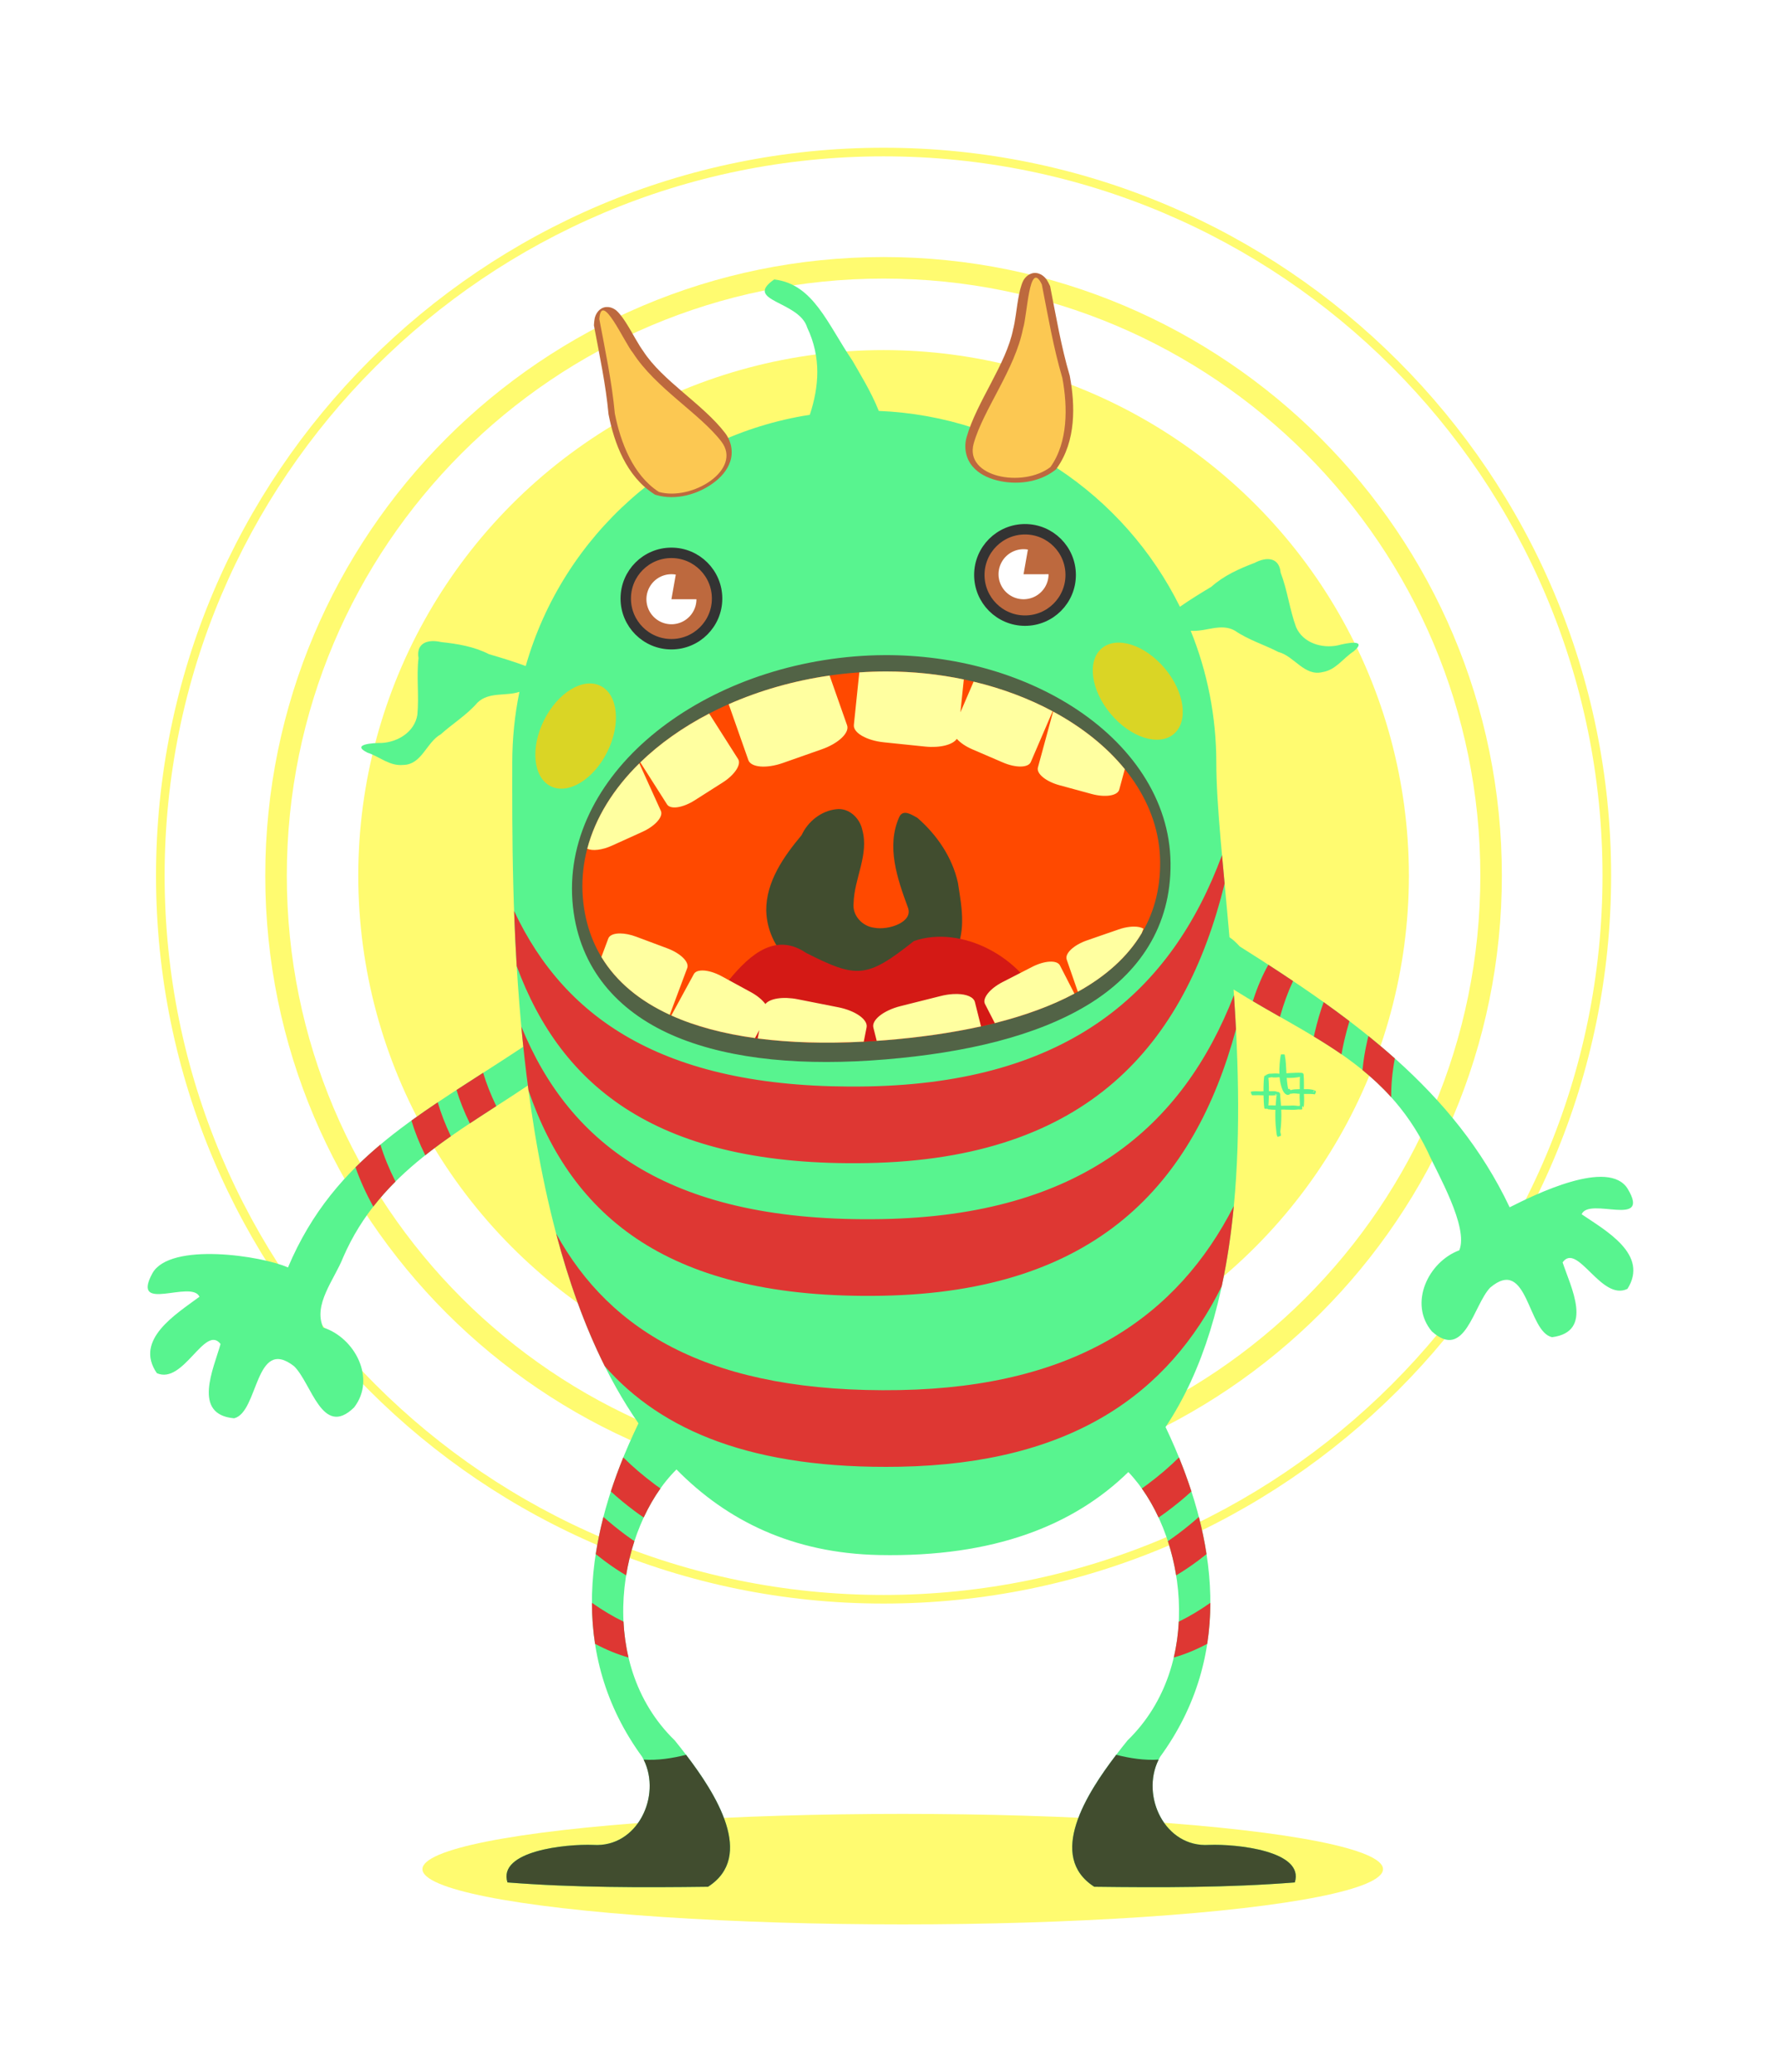
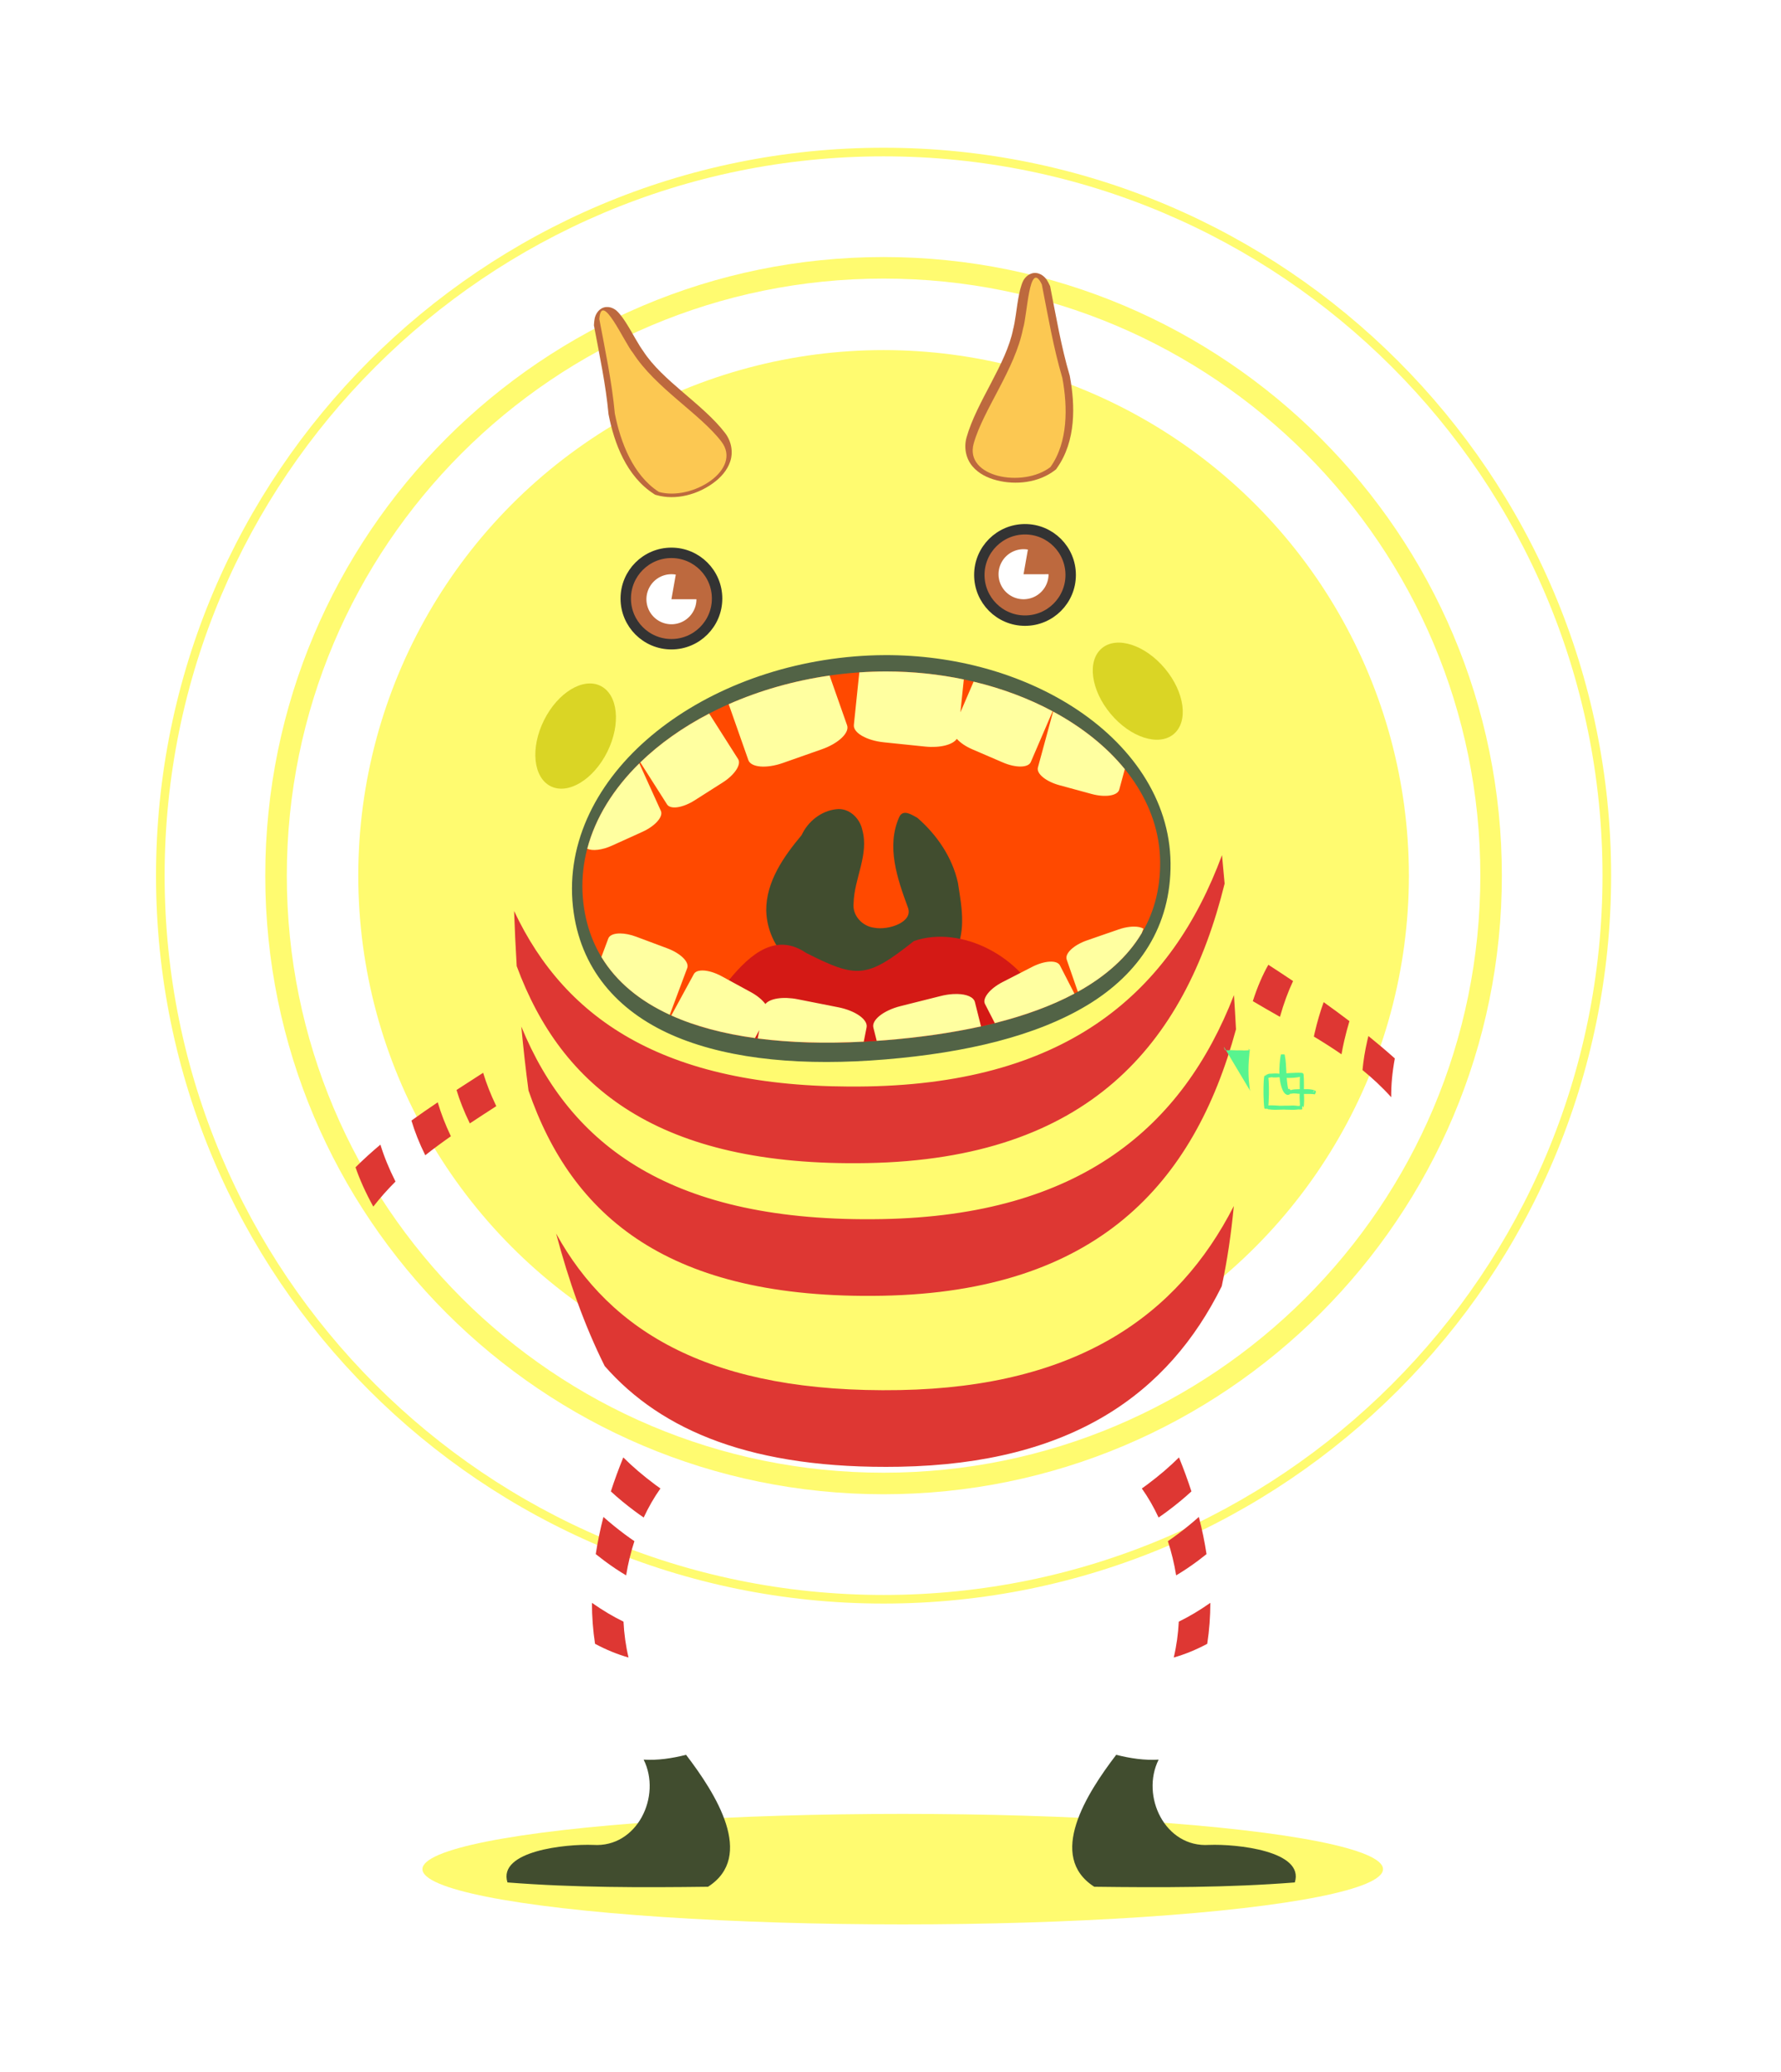
<svg xmlns="http://www.w3.org/2000/svg" xmlns:ns1="http://www.inkscape.org/namespaces/inkscape" xmlns:ns2="http://sodipodi.sourceforge.net/DTD/sodipodi-0.dtd" width="241.242mm" height="280.535mm" viewBox="0 0 854.795 994.022" id="svg2" version="1.1" ns1:version="0.91 r13725" ns2:docname="monster.svg">
  <defs id="defs4" />
  <ns2:namedview id="base" pagecolor="#ffffff" bordercolor="#666666" borderopacity="1.0" ns1:pageopacity="0.0" ns1:pageshadow="2" ns1:zoom="0.70710678" ns1:cx="576.28003" ns1:cy="515.38315" ns1:document-units="px" ns1:current-layer="layer1" showgrid="false" ns1:window-width="1375" ns1:window-height="876" ns1:window-x="65" ns1:window-y="24" ns1:window-maximized="1" showguides="true" fit-margin-left="20" fit-margin-top="20" fit-margin-right="20" fit-margin-bottom="20" />
  <g ns1:label="Layer 1" ns1:groupmode="layer" id="layer1" transform="translate(54.256,-24.901)">
    <g id="g18400">
      <g id="g18230">
        <g id="g18061">
          <g id="g17893">
            <g id="g17726">
              <g id="g17560">
                <g id="g17395">
                  <g id="g17231">
                    <g id="g17068">
                      <g id="g16906">
                        <g id="g16745">
                          <g id="g16585">
                            <g id="g16426">
                              <g id="g16268">
                                <g id="g16111">
                                  <g id="g15955">
                                    <g id="g15800">
                                      <g id="g15646">
                                        <g id="g15493">
                                          <g id="g15341">
                                            <g id="g15190">
                                              <g id="g15040">
                                                <g id="g14891">
                                                  <g id="g14743">
                                                    <g id="g14596">
                                                      <g id="g14450">
                                                        <g id="g14305">
                                                          <g id="g14161">
                                                            <g id="g14018">
                                                              <g id="g13876">
                                                                <g id="g13735">
                                                                  <g id="g13595">
                                                                    <g id="g13456">
                                                                      <g id="g13318">
                                                                        <g id="g13181">
                                                                          <g id="g13045">
                                                                            <g id="g12910">
                                                                              <g id="g12776">
                                                                                <g id="g12643">
                                                                                  <g id="g12511">
                                                                                    <g id="g12380">
                                                                                      <g id="g12250">
                                                                                        <g id="g12121">
                                                                                          <g id="g11993">
                                                                                            <g id="g11866">
                                                                                              <g id="g11740">
                                                                                                <g id="g11615">
                                                                                                  <g id="g11491">
                                                                                                    <g id="g11368">
                                                                                                      <g id="g11246">
                                                                                                        <g id="g11125">
                                                                                                          <g id="g11005">
                                                                                                            <g id="g10886">
                                                                                                              <g id="g10768">
                                                                                                                <g id="g10651">
                                                                                                                  <g id="g10535">
                                                                                                                    <g id="g10420">
                                                                                                                      <g id="g10306">
                                                                                                                        <g id="g10193">
                                                                                                                          <g id="g10081">
                                                                                                                            <g id="g9970">
                                                                                                                              <g id="g9860">
                                                                                                                                <g id="g9751">
                                                                                                                                  <g id="g9643">
                                                                                                                                    <g id="g9536">
                                                                                                                                      <g id="g9430">
                                                                                                                                        <g id="g9325">
                                                                                                                                          <g id="g9221">
                                                                                                                                            <g id="g9118">
                                                                                                                                              <g id="g9016">
                                                                                                                                                <g id="g8915">
                                                                                                                                                  <g id="g8815">
                                                                                                                                                    <g id="g8716">
                                                                                                                                                      <g id="g8618">
                                                                                                                                                        <g id="g8521">
                                                                                                                                                          <g id="g8425">
                                                                                                                                                            <g id="g8330">
                                                                                                                                                              <g id="g8236">
                                                                                                                                                                <g id="g8143">
                                                                                                                                                                  <g id="g8051">
                                                                                                                                                                    <g id="g7960">
                                                                                                                                                                      <g id="g7870">
                                                                                                                                                                        <g id="g7781">
                                                                                                                                                                          <g id="g7693">
                                                                                                                                                                            <g id="g7606">
                                                                                                                                                                              <g id="g7520">
                                                                                                                                                                                <g id="g7435">
                                                                                                                                                                                  <g id="g7351">
                                                                                                                                                                                    <g id="g7268">
                                                                                                                                                                                      <g id="g7186">
                                                                                                                                                                                        <g id="g7105">
                                                                                                                                                                                          <g id="g7025">
                                                                                                                                                                                            <g id="g6946">
                                                                                                                                                                                              <g id="g6868">
                                                                                                                                                                                                <g id="g6791">
                                                                                                                                                                                                  <g id="g6715">
                                                                                                                                                                                                    <g id="g6640">
                                                                                                                                                                                                      <g id="g6566">
                                                                                                                                                                                                        <g id="g6493">
                                                                                                                                                                                                          <g id="g6421">
                                                                                                                                                                                                            <g id="g6350">
                                                                                                                                                                                                              <g id="g6280">
                                                                                                                                                                                                                <g id="g6211">
                                                                                                                                                                                                                  <g id="g6143">
                                                                                                                                                                                                                    <g id="g6076">
                                                                                                                                                                                                                      <g id="g6010">
                                                                                                                                                                                                                        <g id="g5945">
                                                                                                                                                                                                                          <g id="g5881">
                                                                                                                                                                                                                            <g id="g5818">
                                                                                                                                                                                                                              <g id="g5756">
                                                                                                                                                                                                                                <g id="g5695">
                                                                                                                                                                                                                                  <g id="g5635">
                                                                                                                                                                                                                                    <g id="g5576">
                                                                                                                                                                                                                                      <g id="g5518">
                                                                                                                                                                                                                                        <g id="g5461">
                                                                                                                                                                                                                                          <g id="g5405">
                                                                                                                                                                                                                                            <g id="g5350">
                                                                                                                                                                                                                                              <g id="g5296">
                                                                                                                                                                                                                                                <g id="g5243">
                                                                                                                                                                                                                                                  <g id="g5191">
                                                                                                                                                                                                                                                    <g id="g5140">
                                                                                                                                                                                                                                                      <g id="g5090">
                                                                                                                                                                                                                                                        <g id="g5041">
                                                                                                                                                                                                                                                          <g id="g4993">
                                                                                                                                                                                                                                                            <g id="g4946">
                                                                                                                                                                                                                                                              <g id="g4900">
                                                                                                                                                                                                                                                                <g id="g4855">
                                                                                                                                                                                                                                                                  <g id="g4811">
                                                                                                                                                                                                                                                                    <g id="g4768">
                                                                                                                                                                                                                                                                      <g id="g4726">
                                                                                                                                                                                                                                                                        <g id="g4685">
                                                                                                                                                                                                                                                                          <g id="g4645">
                                                                                                                                                                                                                                                                            <g id="g4606">
                                                                                                                                                                                                                                                                              <g id="g4568">
                                                                                                                                                                                                                                                                                <g id="g4531">
                                                                                                                                                                                                                                                                                  <g id="g4495">
                                                                                                                                                                                                                                                                                    <g id="g4460">
                                                                                                                                                                                                                                                                                      <g id="g4426">
                                                                                                                                                                                                                                                                                        <g id="g4393">
                                                                                                                                                                                                                                                                                          <g id="g4361">
                                                                                                                                                                                                                                                                                            <g id="g4330">
                                                                                                                                                                                                                                                                                              <g id="g4300">
                                                                                                                                                                                                                                                                                                <g id="g4271">
                                                                                                                                                                                                                                                                                                  <ellipse ry="26.509" rx="230.517" cy="921.547" cx="379.009" id="path4235" style="opacity:1;fill:#fffb70;fill-opacity:1;stroke:none;stroke-width:4;stroke-linecap:round;stroke-linejoin:round;stroke-miterlimit:4;stroke-dasharray:none;stroke-dashoffset:0;stroke-opacity:1" />
                                                                                                                                                                                                                                                                                                  <path ns1:connector-curvature="0" id="circle4231" d="m 369.817,95.768 c -192.827,0 -349.189,156.363 -349.189,349.191 0,192.827 156.361,349.189 349.189,349.189 192.827,0 349.189,-156.361 349.189,-349.189 0,-192.827 -156.361,-349.191 -349.189,-349.191 z m 0,4.134 c 190.593,0 345.055,154.463 345.055,345.057 0,190.593 -154.461,345.055 -345.055,345.055 -190.593,0 -345.055,-154.461 -345.055,-345.055 0,-190.593 154.461,-345.057 345.055,-345.057 z" style="color:#000000;font-style:normal;font-variant:normal;font-weight:normal;font-stretch:normal;font-size:medium;line-height:normal;font-family:sans-serif;text-indent:0;text-align:start;text-decoration:none;text-decoration-line:none;text-decoration-style:solid;text-decoration-color:#000000;letter-spacing:normal;word-spacing:normal;text-transform:none;direction:ltr;block-progression:tb;writing-mode:lr-tb;baseline-shift:baseline;text-anchor:start;white-space:normal;clip-rule:nonzero;display:inline;overflow:visible;visibility:visible;opacity:1;isolation:auto;mix-blend-mode:normal;color-interpolation:sRGB;color-interpolation-filters:linearRGB;solid-color:#000000;solid-opacity:1;fill:#fffb70;fill-opacity:1;fill-rule:nonzero;stroke:none;stroke-width:4;stroke-linecap:round;stroke-linejoin:round;stroke-miterlimit:4;stroke-dasharray:none;stroke-dashoffset:0;stroke-opacity:1;color-rendering:auto;image-rendering:auto;shape-rendering:auto;text-rendering:auto;enable-background:accumulate" />
                                                                                                                                                                                                                                                                                                  <path ns1:connector-curvature="0" id="circle4225" d="m 369.817,148.207 c -163.829,0 -296.749,132.922 -296.749,296.751 0,163.829 132.92,296.749 296.749,296.749 163.829,0 296.751,-132.92 296.751,-296.749 0,-163.829 -132.922,-296.751 -296.751,-296.751 z m 0,10.335 c 158.244,0 286.417,128.173 286.417,286.417 0,158.244 -128.173,286.415 -286.417,286.415 -158.244,0 -286.415,-128.17 -286.415,-286.415 0,-158.244 128.17,-286.417 286.415,-286.417 z" style="color:#000000;font-style:normal;font-variant:normal;font-weight:normal;font-stretch:normal;font-size:medium;line-height:normal;font-family:sans-serif;text-indent:0;text-align:start;text-decoration:none;text-decoration-line:none;text-decoration-style:solid;text-decoration-color:#000000;letter-spacing:normal;word-spacing:normal;text-transform:none;direction:ltr;block-progression:tb;writing-mode:lr-tb;baseline-shift:baseline;text-anchor:start;white-space:normal;clip-rule:nonzero;display:inline;overflow:visible;visibility:visible;opacity:1;isolation:auto;mix-blend-mode:normal;color-interpolation:sRGB;color-interpolation-filters:linearRGB;solid-color:#000000;solid-opacity:1;fill:#fffb70;fill-opacity:1;fill-rule:nonzero;stroke:none;stroke-width:10;stroke-linecap:round;stroke-linejoin:round;stroke-miterlimit:4;stroke-dasharray:none;stroke-dashoffset:0;stroke-opacity:1;color-rendering:auto;image-rendering:auto;shape-rendering:auto;text-rendering:auto;enable-background:accumulate" />
                                                                                                                                                                                                                                                                                                  <circle r="252.12" cy="444.958" cx="369.817" id="path4223" style="opacity:1;fill:#fffb70;fill-opacity:1;stroke:none;stroke-width:5;stroke-linecap:round;stroke-linejoin:round;stroke-miterlimit:4;stroke-dasharray:none;stroke-dashoffset:0;stroke-opacity:1" />
-                                                                                                                                                                                                                                                                                                   <path id="path3336" transform="translate(-54.256,24.901)" d="M 371.6 134.049 C 356.444 144.502 383.595 144.298 387.42 157.139 C 394.292 171.616 393.047 185.606 388.678 198.986 C 323.208 209.155 270.171 256.908 252.322 319.5 C 246.544 317.338 240.631 315.554 234.717 313.826 C 227.529 310.15 219.65 308.853 211.73 308.006 C 205.48 306.547 199.627 308.326 200.859 315.711 C 199.832 324.726 201.186 333.899 200.307 342.908 C 198.976 351.153 190.923 356.018 183.096 356.412 C 179.296 356.356 168.086 356.985 176.428 361.086 C 182.242 362.959 186.941 367.579 193.465 366.951 C 202.502 366.847 204.635 356.089 211.559 352.244 C 217.34 347.058 224.036 342.979 229.152 337.068 C 234.641 331.746 242.695 334.084 249.293 331.891 C 247.044 342.884 245.861 354.267 245.861 365.926 C 245.861 396.473 245.426 447.359 251.156 502.119 C 202.739 534.285 160.823 554.512 138.213 608.018 C 125.799 602.405 81.592 595.68 73.139 610.812 C 62.613 630.281 91.836 613.686 95.742 622.053 C 84.513 630.404 64.217 642.675 75.283 658.721 C 88.101 664.382 98.325 635.064 105.852 644.719 C 102.574 656.472 92.063 678.591 112.375 680.363 C 124.144 677.485 122.32 640.811 141.096 655.344 C 149.551 663.45 154.646 690.112 169.957 675.15 C 180.662 661.275 170.26 641.704 155.145 636.834 C 150.089 625.893 160.531 613.739 164.654 603.26 C 182.503 561.98 219.58 543.468 253.342 520.719 C 260.895 578.851 276.047 639.201 306.434 682.793 C 280.397 736.67 272.452 793.764 308.221 842.785 C 318.243 860.3 306.416 886.453 284.705 885.021 C 271.539 884.512 238.801 887.883 243.557 903.02 C 275.58 905.543 307.883 905.496 339.816 905.096 C 365.655 888.529 337.735 852.157 323.854 834.898 C 285.306 797.439 296.729 732.509 324.678 704.908 C 348.895 729.537 380.543 745.12 421.912 745.961 C 477.248 747.086 515.454 731.631 541.551 706.152 C 568.603 734.415 579.135 797.989 541.154 834.898 C 527.273 852.157 499.353 888.529 525.191 905.096 C 557.124 905.496 589.428 905.543 621.451 903.02 C 626.206 887.883 593.469 884.512 580.303 885.021 C 558.592 886.453 546.763 860.3 556.785 842.785 C 592.164 794.299 584.771 737.916 559.412 684.559 C 596.389 629.19 597.008 545.816 592.059 474.668 C 627.531 496.998 664.663 509.958 685.232 552.492 C 689.796 562.787 704.986 588.632 700.398 599.777 C 685.503 605.283 675.938 625.276 687.221 638.686 C 703.151 652.986 707.114 626.132 715.219 617.676 C 733.363 602.361 733.091 639.079 744.971 641.457 C 765.189 638.827 753.753 617.173 749.98 605.568 C 757.091 595.604 768.546 624.465 781.113 618.266 C 791.491 601.766 770.694 590.363 759.121 582.494 C 762.67 573.97 792.569 589.314 781.229 570.309 C 772.142 555.548 736.724 573.02 724.559 579.152 C 697.976 523.001 649.187 488.166 595.008 454.016 C 593.181 451.987 591.545 450.557 590.09 449.623 C 587.164 415.766 583.77 386.173 583.77 365.926 C 583.77 343.522 579.399 322.142 571.48 302.578 C 578.545 303.233 585.896 298.703 592.686 302.535 C 599.133 306.957 606.642 309.207 613.549 312.76 C 621.22 314.725 626.01 324.591 634.779 322.402 C 641.249 321.357 644.625 315.699 649.775 312.414 C 656.806 306.333 645.802 308.563 642.141 309.58 C 634.469 311.182 625.447 308.516 622.07 300.877 C 618.937 292.384 617.924 283.167 614.646 274.707 C 613.968 267.251 607.855 267.013 602.178 270.008 C 594.731 272.834 587.436 276.084 581.414 281.461 C 576.301 284.528 571.203 287.645 566.309 291.064 C 539.674 237.269 485.238 199.697 421.775 197.125 C 418.154 187.976 412.437 178.823 409.205 173.131 C 396.942 155.055 390.367 136.307 371.6 134.049 z " style="opacity:1;fill:#58f48f;fill-opacity:1;stroke:none;stroke-width:32;stroke-linecap:round;stroke-linejoin:round;stroke-miterlimit:4;stroke-dasharray:none;stroke-dashoffset:0;stroke-opacity:1" />
                                                                                                                                                                                                                                                                                                  <path ns1:connector-curvature="0" id="path4436" d="m 370.342,339.172 c -4.83,0.019 -9.701,0.229 -14.602,0.636 -39.149,3.258 -74.729,18.103 -99.723,40.042 -24.994,21.939 -39.497,51.466 -34.914,82.969 4.189,28.796 22.87,48.599 49.521,59.593 26.652,10.993 61.394,13.924 100.059,10.706 38.612,-3.214 72.444,-11.194 97.104,-26.146 24.66,-14.952 40.066,-37.695 39.766,-67.995 -0.304,-30.688 -19.153,-57.331 -47.17,-75.165 -24.515,-15.604 -56.233,-24.777 -90.041,-24.641 z m 0.037,10.38 c 32.04,-0.109 62.061,8.649 84.775,23.107 25.96,16.524 42.14,40.083 42.4,66.426 0.265,26.731 -12.285,45.268 -34.812,58.928 -22.527,13.659 -55.114,21.621 -92.857,24.762 -37.691,3.137 -71.147,0.067 -95.564,-10.005 -24.418,-10.072 -39.678,-26.398 -43.33,-51.501 -3.984,-27.388 8.381,-53.215 31.486,-73.497 23.106,-20.282 56.856,-34.524 94.062,-37.621 4.644,-0.387 9.263,-0.584 13.84,-0.6 z" style="color:#000000;font-style:normal;font-variant:normal;font-weight:normal;font-stretch:normal;font-size:medium;line-height:normal;font-family:sans-serif;text-indent:0;text-align:start;text-decoration:none;text-decoration-line:none;text-decoration-style:solid;text-decoration-color:#000000;letter-spacing:normal;word-spacing:normal;text-transform:none;direction:ltr;block-progression:tb;writing-mode:lr-tb;baseline-shift:baseline;text-anchor:start;white-space:normal;clip-rule:nonzero;display:inline;overflow:visible;visibility:visible;opacity:1;isolation:auto;mix-blend-mode:normal;color-interpolation:sRGB;color-interpolation-filters:linearRGB;solid-color:#000000;solid-opacity:1;fill:#526346;fill-opacity:1;fill-rule:nonzero;stroke:none;stroke-width:10;stroke-linecap:round;stroke-linejoin:round;stroke-miterlimit:4;stroke-dasharray:none;stroke-dashoffset:0;stroke-opacity:1;color-rendering:auto;image-rendering:auto;shape-rendering:auto;text-rendering:auto;enable-background:accumulate" />
                                                                                                                                                                                                                                                                                                  <path ns2:nodetypes="aszsa" ns1:connector-curvature="0" id="path4146" d="m 226.047,460.421 c 7.841,51.946 67.883,69.64 144.238,63.515 76.355,-6.125 132.834,-30.73 132.269,-85.695 -0.565,-54.965 -70.059,-96.769 -146.414,-90.644 -76.355,6.125 -138.66,56.066 -130.093,112.824 z" style="opacity:1;fill:#ff4900;fill-opacity:1;stroke:none;stroke-width:32;stroke-linecap:round;stroke-linejoin:round;stroke-miterlimit:4;stroke-dasharray:none;stroke-dashoffset:0;stroke-opacity:1" />
                                                                                                                                                                                                                                                                                                  <path ns2:nodetypes="csccccccccccccc" ns1:connector-curvature="0" id="path4200" d="m 377.269,416.984 c -6.148,13.958 -0.967,29.179 4.268,43.365 2.577,6.981 -9.485,10.897 -16.14,9.605 -5.723,-0.641 -10.66,-5.855 -9.966,-11.776 0.261,-11.865 7.502,-23.241 4.168,-35.208 -1.221,-5.68 -6.454,-10.678 -12.528,-9.866 -7.193,0.77 -13.603,5.891 -16.576,12.395 -8.59,10.262 -17.109,22.317 -17,36.275 0.285,9.946 5.061,19.707 13.129,25.641 6.453,5.053 14.032,8.419 21.702,11.168 15.15,-0.379 30.951,0.592 45.24,-5.385 9.386,-4.873 13.869,-15.71 13.938,-25.872 0.155,-6.385 -1.055,-12.695 -2.009,-18.975 -2.704,-12.219 -10.113,-23.026 -19.484,-31.15 -2.635,-1.405 -6.918,-4.436 -8.743,-0.215 z" style="fill:#414d2f;fill-opacity:1;fill-rule:evenodd;stroke:none;stroke-width:0.274px;stroke-linecap:butt;stroke-linejoin:miter;stroke-opacity:1" />
                                                                                                                                                                                                                                                                                                  <path ns1:connector-curvature="0" id="path4184" d="m 320.463,478.099 c 3.849,-0.128 7.889,1.012 12.118,3.887 24.361,12.336 29.158,12.356 51.8,-5.663 22.579,-7.788 52.192,7.37 61.802,31.576 -0.147,0.262 -0.307,0.514 -0.464,0.767 -21.061,8.094 -46.855,12.976 -75.435,15.268 -35.259,2.828 -67.034,0.574 -91.802,-7.783 2.149,-3.599 4.926,-6.889 8.18,-9.459 8.745,-11.501 20.053,-28.135 33.801,-28.593 z" style="fill:#d41915;fill-opacity:1;fill-rule:evenodd;stroke:none;stroke-width:1px;stroke-linecap:butt;stroke-linejoin:miter;stroke-opacity:1" />
                                                                                                                                                                                                                                                                                                  <path transform="translate(-54.256,24.901)" id="rect4151" d="M 425.352 322.107 C 421.074 322.106 416.761 322.252 412.424 322.553 L 409.816 347.746 C 409.428 351.503 415.852 355.225 424.219 356.09 L 443.992 358.133 C 451.16 358.874 457.345 357.266 459.219 354.43 C 460.85 356.254 463.457 358.073 466.637 359.441 L 481.338 365.766 C 487.559 368.442 493.535 368.35 494.736 365.557 L 505.213 341.209 C 493.819 335.098 481.012 330.268 467.287 326.992 L 460.951 341.719 L 462.584 325.934 C 450.698 323.442 438.184 322.111 425.352 322.107 z M 398.172 324.072 C 380.873 326.562 364.494 331.293 349.738 337.811 L 359.168 364.613 C 360.421 368.176 367.819 368.795 375.754 366.004 L 394.506 359.41 C 402.441 356.619 407.82 351.504 406.566 347.941 L 398.172 324.072 z M 505.447 341.336 L 498.145 368.176 C 497.346 371.11 501.965 374.904 508.5 376.682 L 523.945 380.883 C 530.48 382.661 536.383 381.729 537.182 378.795 L 539.855 368.965 C 531.1 358.19 519.327 348.814 505.447 341.336 z M 340.373 342.301 C 327.741 348.853 316.551 356.769 307.324 365.721 L 320.135 385.863 C 321.766 388.429 327.678 387.568 333.393 383.934 L 346.9 375.346 C 352.615 371.712 355.901 366.72 354.27 364.154 L 340.373 342.301 z M 306.844 366.188 C 294.543 378.258 285.795 392.178 281.855 407.133 C 284.295 408.312 288.956 407.819 293.742 405.648 L 308.318 399.039 C 314.486 396.242 318.441 391.762 317.186 388.992 L 306.844 366.188 z M 544.199 444.5 C 543.562 444.502 542.891 444.542 542.193 444.621 C 540.52 444.81 538.694 445.222 536.832 445.867 L 521.711 451.107 C 515.312 453.324 510.962 457.422 511.957 460.295 L 517.314 475.758 C 530.692 468.337 541.164 459.056 547.957 447.674 C 548.249 446.946 548.538 446.217 548.807 445.482 C 547.719 444.827 546.112 444.493 544.199 444.5 z M 297.6 447.781 C 297.278 447.78 296.966 447.789 296.664 447.809 C 294.247 447.964 292.489 448.773 291.957 450.197 L 288.641 459.066 C 295.877 471.045 307.124 480.197 321.461 486.793 L 329.848 464.363 C 330.913 461.515 326.664 457.311 320.32 454.939 L 305.328 449.338 C 302.553 448.3 299.851 447.789 297.6 447.781 z M 504.66 461.301 C 504.377 461.294 504.084 461.299 503.781 461.314 C 501.363 461.441 498.364 462.294 495.352 463.84 L 481.111 471.146 C 475.086 474.239 471.356 478.906 472.744 481.611 L 477.459 490.799 C 491.793 487.199 504.664 482.523 515.666 476.646 L 508.732 463.139 C 508.125 461.955 506.642 461.349 504.66 461.301 z M 337.332 465.549 C 336.972 465.542 336.629 465.551 336.301 465.58 C 334.727 465.72 333.549 466.284 333.004 467.285 L 322.199 487.133 C 333.766 492.345 347.319 495.9 362.355 497.975 L 364.447 494.133 L 363.652 498.158 C 379.222 500.205 396.367 500.66 414.568 499.686 L 415.922 492.838 C 416.654 489.133 410.601 484.835 402.35 483.203 L 382.848 479.35 C 375.778 477.952 369.471 478.983 367.344 481.635 C 365.887 479.668 363.46 477.618 360.42 475.963 L 346.361 468.311 C 343.108 466.54 339.852 465.6 337.332 465.549 z M 459.408 476.826 C 458.759 476.813 458.087 476.828 457.395 476.869 C 455.548 476.978 453.561 477.281 451.521 477.793 L 432.242 482.633 C 424.084 484.682 418.254 489.28 419.174 492.943 L 420.771 499.301 C 422.027 499.212 423.276 499.135 424.541 499.033 C 441.026 497.711 456.576 495.524 470.834 492.359 L 467.908 480.705 C 467.305 478.301 463.949 476.916 459.408 476.826 z " style="opacity:1;fill:#ffffa0;fill-opacity:1;stroke:none;stroke-width:32;stroke-linecap:round;stroke-linejoin:round;stroke-miterlimit:4;stroke-dasharray:none;stroke-dashoffset:0;stroke-opacity:1" />
                                                                                                                                                                                                                                                                                                  <path ns1:connector-curvature="0" id="path4428" d="m 442.097,155.847 c -1.564,0.115 -2.859,0.905 -3.641,1.645 -1.564,1.478 -1.979,2.808 -2.458,4.191 -0.478,1.383 -0.831,2.856 -1.148,4.422 -0.635,3.134 -1.104,6.64 -1.539,9.689 -0.435,3.05 -0.973,5.888 -1.126,6.341 l -0.102,0.298 -0.059,0.311 c -3.297,16.875 -17.503,34.795 -22.364,51.925 -1.46,5.146 -0.191,10.363 2.787,13.895 2.978,3.532 7.197,5.61 11.738,6.763 9.081,2.308 19.981,1.198 27.827,-4.828 l 0.561,-0.432 0.411,-0.578 c 9.301,-13.055 8.805,-30.27 6.232,-44.125 l -0.044,-0.241 -0.069,-0.233 c -4.014,-13.617 -6.424,-27.813 -9.243,-42.139 l -0.117,-0.593 -0.263,-0.544 c -0.877,-1.825 -1.591,-3.277 -3.445,-4.611 -0.927,-0.667 -2.375,-1.272 -3.939,-1.157 z m 0.739,20.409 c 1.98,10.278 4.054,20.62 7.067,30.924 2.268,12.272 2.121,26.54 -4.219,36.095 -4.726,3.28 -13.026,4.425 -19.164,2.865 -3.175,-0.807 -5.617,-2.253 -6.824,-3.685 -1.207,-1.432 -1.646,-2.621 -0.915,-5.197 3.904,-13.756 18.571,-32.33 22.549,-52.694 l -0.163,0.609 c 0.801,-2.368 1.087,-4.939 1.53,-8.039 0.043,-0.298 0.096,-0.576 0.139,-0.878 z" style="color:#000000;font-style:normal;font-variant:normal;font-weight:normal;font-stretch:normal;font-size:medium;line-height:normal;font-family:sans-serif;text-indent:0;text-align:start;text-decoration:none;text-decoration-line:none;text-decoration-style:solid;text-decoration-color:#000000;letter-spacing:normal;word-spacing:normal;text-transform:none;direction:ltr;block-progression:tb;writing-mode:lr-tb;baseline-shift:baseline;text-anchor:start;white-space:normal;clip-rule:nonzero;display:inline;overflow:visible;visibility:visible;opacity:1;isolation:auto;mix-blend-mode:normal;color-interpolation:sRGB;color-interpolation-filters:linearRGB;solid-color:#000000;solid-opacity:1;fill:#bd693e;fill-opacity:1;fill-rule:evenodd;stroke:none;stroke-width:10;stroke-linecap:butt;stroke-linejoin:miter;stroke-miterlimit:4;stroke-dasharray:none;stroke-dashoffset:0;stroke-opacity:1;color-rendering:auto;image-rendering:auto;shape-rendering:auto;text-rendering:auto;enable-background:accumulate" />
                                                                                                                                                                                                                                                                                                  <path ns2:nodetypes="zccccz" ns1:connector-curvature="0" id="path4242" d="m 413.089,237.593 c -4.622,16.287 23.661,21.463 36.81,11.365 8.499,-11.929 8.317,-28.779 5.728,-42.72 -4.345,-14.741 -6.902,-29.867 -9.858,-44.889 -6.079,-12.651 -6.986,15.125 -8.998,21.076 -3.837,19.637 -19.061,38.881 -23.683,55.167 z" style="fill:#fcc852;fill-opacity:1;fill-rule:evenodd;stroke:none;stroke-width:1px;stroke-linecap:butt;stroke-linejoin:miter;stroke-opacity:1" />
                                                                                                                                                                                                                                                                                                  <path ns1:connector-curvature="0" id="path4430" d="m 237.627,172.19 c -0.674,-0.054 -1.408,-5.6e-4 -2.143,0.231 -1.469,0.463 -2.571,1.543 -3.174,2.488 -1.207,1.891 -1.332,3.474 -1.47,5.459 l -0.04,0.593 0.109,0.584 c 2.632,14.097 5.588,27.926 6.872,41.81 l 0.022,0.238 0.047,0.236 c 2.685,13.577 8.484,29.465 21.714,37.999 l 0.586,0.378 0.669,0.189 c 9.349,2.648 19.697,-0.298 27.145,-5.702 3.724,-2.702 6.82,-6.13 8.254,-10.435 1.434,-4.305 0.699,-9.528 -2.503,-13.693 -10.659,-13.865 -30.132,-25.056 -39.27,-39.258 l -0.167,-0.262 -0.2,-0.236 c -0.304,-0.358 -1.825,-2.752 -3.33,-5.377 -1.505,-2.625 -3.207,-5.654 -4.926,-8.283 -0.859,-1.314 -1.715,-2.528 -2.654,-3.616 -0.939,-1.088 -1.801,-2.153 -3.765,-2.934 -0.491,-0.195 -1.103,-0.356 -1.777,-0.409 z m 4.596,19.122 c 0.149,0.26 0.299,0.495 0.446,0.751 1.53,2.669 2.725,4.911 4.316,6.781 l -0.369,-0.498 c 11.028,17.137 31.158,28.76 39.718,39.894 1.603,2.085 1.633,3.328 1.051,5.073 -0.581,1.745 -2.285,3.953 -4.889,5.842 -5.033,3.652 -13.019,5.624 -18.524,4.349 -9.258,-6.415 -14.576,-19.384 -16.965,-31.407 -0.993,-10.496 -2.857,-20.687 -4.784,-30.785 z" style="color:#000000;font-style:normal;font-variant:normal;font-weight:normal;font-stretch:normal;font-size:medium;line-height:normal;font-family:sans-serif;text-indent:0;text-align:start;text-decoration:none;text-decoration-line:none;text-decoration-style:solid;text-decoration-color:#000000;letter-spacing:normal;word-spacing:normal;text-transform:none;direction:ltr;block-progression:tb;writing-mode:lr-tb;baseline-shift:baseline;text-anchor:start;white-space:normal;clip-rule:nonzero;display:inline;overflow:visible;visibility:visible;opacity:1;isolation:auto;mix-blend-mode:normal;color-interpolation:sRGB;color-interpolation-filters:linearRGB;solid-color:#000000;solid-opacity:1;fill:#bd693e;fill-opacity:1;fill-rule:evenodd;stroke:none;stroke-width:10;stroke-linecap:butt;stroke-linejoin:miter;stroke-miterlimit:4;stroke-dasharray:none;stroke-dashoffset:0;stroke-opacity:1;color-rendering:auto;image-rendering:auto;shape-rendering:auto;text-rendering:auto;enable-background:accumulate" />
                                                                                                                                                                                                                                                                                                  <path style="fill:#fcc852;fill-opacity:1;fill-rule:evenodd;stroke:none;stroke-width:1px;stroke-linecap:butt;stroke-linejoin:miter;stroke-opacity:1" d="m 291.955,236.703 c 10.318,13.422 -14.045,28.692 -29.997,24.174 -12.308,-7.939 -18.371,-23.662 -21.122,-37.572 -1.415,-15.302 -4.634,-30.302 -7.444,-45.351 0.969,-14.002 12.085,11.469 16.155,16.254 10.827,16.825 32.089,29.074 42.407,42.496 z" id="path4250" ns1:connector-curvature="0" ns2:nodetypes="zccccz" />
                                                                                                                                                                                                                                                                                                  <circle r="21.92" cy="312.021" cx="267.993" id="path4440" style="opacity:1;fill:#bd693e;fill-opacity:1;stroke:#333333;stroke-width:5;stroke-linecap:round;stroke-linejoin:round;stroke-miterlimit:4;stroke-dasharray:none;stroke-dashoffset:0;stroke-opacity:1" />
                                                                                                                                                                                                                                                                                                  <circle style="opacity:1;fill:#bd693e;fill-opacity:1;stroke:#333333;stroke-width:5;stroke-linecap:round;stroke-linejoin:round;stroke-miterlimit:4;stroke-dasharray:none;stroke-dashoffset:0;stroke-opacity:1" id="circle4442" cx="437.699" cy="300.708" r="21.92" />
                                                                                                                                                                                                                                                                                                  <path d="m 280,312.362 a 12,12 0 0 1 -7.896,11.276 12,12 0 0 1 -13.297,-3.564 12,12 0 0 1 -1.199,-13.714 12,12 0 0 1 12.477,-5.816 L 268,312.362 Z" ns2:end="4.8870612" ns2:start="0" ns2:ry="12" ns2:rx="12" ns2:cy="312.36221" ns2:cx="268" ns2:type="arc" id="path4444" style="opacity:1;fill:#ffffff;fill-opacity:1;stroke:none;stroke-width:5;stroke-linecap:round;stroke-linejoin:round;stroke-miterlimit:4;stroke-dasharray:none;stroke-dashoffset:0;stroke-opacity:1" />
                                                                                                                                                                                                                                                                                                  <path style="opacity:1;fill:#ffffff;fill-opacity:1;stroke:none;stroke-width:5;stroke-linecap:round;stroke-linejoin:round;stroke-miterlimit:4;stroke-dasharray:none;stroke-dashoffset:0;stroke-opacity:1" id="path4448" ns2:type="arc" ns2:cx="437" ns2:cy="300.36221" ns2:rx="12" ns2:ry="12" ns2:start="0" ns2:end="4.8870612" d="m 449,300.362 a 12,12 0 0 1 -7.896,11.276 12,12 0 0 1 -13.297,-3.564 12,12 0 0 1 -1.199,-13.714 12,12 0 0 1 12.477,-5.816 L 437,300.362 Z" />
                                                                                                                                                                                                                                                                                                  <ellipse transform="matrix(0.896,0.445,-0.445,0.896,0,0)" ry="26.87" rx="16.971" cy="239.689" cx="366.833" id="path3356" style="opacity:1;fill:#dad525;fill-opacity:1;stroke:none;stroke-width:5;stroke-linecap:round;stroke-linejoin:round;stroke-miterlimit:4;stroke-dasharray:none;stroke-dashoffset:0;stroke-opacity:1" />
                                                                                                                                                                                                                                                                                                  <ellipse style="opacity:1;fill:#dad525;fill-opacity:1;stroke:none;stroke-width:5;stroke-linecap:round;stroke-linejoin:round;stroke-miterlimit:4;stroke-dasharray:none;stroke-dashoffset:0;stroke-opacity:1" id="ellipse3358" cx="-148.042" cy="589.435" rx="16.971" ry="26.87" transform="matrix(-0.766,0.642,0.642,0.766,0,0)" />
                                                                                                                                                                                                                                                                                                  <path id="path3357" transform="translate(-54.256,24.901)" d="M 586.5 410.215 C 562.328 475.439 513.152 519.385 416.355 521.168 C 320.142 522.94 271.413 489.45 246.74 437.01 C 247.045 445.535 247.446 454.363 247.996 463.457 C 269.458 521.569 315.898 559.79 416.295 557.941 C 522.178 555.991 568.582 501.378 587.76 423.885 C 587.334 419.301 586.89 414.54 586.5 410.215 z M 608.75 462.805 C 605.916 467.797 603.421 473.597 601.291 480.266 C 605.646 482.833 609.996 485.328 614.32 487.787 C 616.123 481.364 618.231 475.67 620.611 470.625 C 616.699 468 612.746 465.393 608.75 462.805 z M 592.242 477.361 C 567.613 540.651 518.48 583.058 423.428 584.809 C 322.285 586.671 273.616 549.566 250.207 492.443 C 251.143 502.548 252.283 512.816 253.662 523.15 C 274.473 583.471 320.715 623.473 423.367 621.582 C 526.386 619.685 573.1 567.935 593.215 493.764 C 592.933 488.24 592.606 482.768 592.242 477.361 z M 635.293 480.742 C 633.648 485.269 632.184 490.229 630.928 495.688 C 630.807 496.214 630.706 496.726 630.594 497.246 C 635.111 499.971 639.553 502.772 643.855 505.754 C 644.222 503.639 644.655 501.479 645.164 499.266 C 645.926 495.953 646.766 492.826 647.668 489.848 C 643.617 486.763 639.488 483.732 635.293 480.742 z M 656.773 496.982 C 656.601 497.686 656.424 498.381 656.258 499.102 C 655.107 504.101 654.348 508.831 653.941 513.318 C 658.786 517.267 663.405 521.555 667.721 526.348 C 667.652 520.588 668.209 514.396 669.451 507.734 C 665.336 504.064 661.108 500.484 656.773 496.982 z M 231.889 514.625 C 227.579 517.388 223.264 520.176 219.107 522.875 C 220.627 527.934 222.734 533.266 225.496 538.904 C 229.701 536.12 233.944 533.377 238.193 530.637 C 235.489 525.019 233.401 519.688 231.889 514.625 z M 210.096 528.791 C 205.78 531.679 201.568 534.582 197.469 537.543 C 199.028 542.787 201.21 548.321 204.109 554.189 C 208.101 551.027 212.211 548.004 216.402 545.072 C 213.676 539.354 211.584 533.933 210.096 528.791 z M 182.576 549.09 C 178.437 552.561 174.448 556.165 170.635 559.967 C 172.655 565.868 175.488 572.147 179.166 578.822 C 182.491 574.549 186.057 570.559 189.822 566.805 C 186.669 560.556 184.284 554.666 182.576 549.09 z M 592.176 578.535 C 565.323 631.101 517.024 665.265 431.912 666.832 C 341.377 668.499 292.887 638.942 266.922 591.756 C 272.863 614.193 280.468 635.772 290.227 655.311 C 317.556 686.48 361.427 704.902 431.852 703.605 C 514.454 702.084 560.854 668.509 586.373 617.027 C 589.057 604.557 590.928 591.65 592.176 578.535 z M 299.152 699.137 C 296.948 704.556 294.947 709.994 293.178 715.443 C 296.59 718.587 300.393 721.737 304.633 724.896 C 306.08 725.975 307.514 726.99 308.941 727.965 C 311.28 722.933 313.98 718.251 316.979 714.035 C 316.145 713.443 315.313 712.857 314.473 712.23 C 308.596 707.851 303.523 703.488 299.152 699.137 z M 565.855 699.137 C 561.485 703.488 556.412 707.851 550.535 712.23 C 549.695 712.857 548.863 713.443 548.029 714.035 C 551.028 718.251 553.728 722.933 556.066 727.965 C 557.494 726.99 558.928 725.975 560.375 724.896 C 564.615 721.737 568.418 718.587 571.83 715.443 C 570.061 709.994 568.06 704.556 565.855 699.137 z M 289.613 727.684 C 288.075 733.634 286.844 739.585 285.932 745.523 C 287.272 746.593 288.643 747.661 290.08 748.732 C 293.616 751.367 297.091 753.686 300.512 755.717 C 301.423 750.077 302.766 744.574 304.484 739.311 C 302.973 738.279 301.453 737.209 299.92 736.066 C 296.162 733.266 292.745 730.472 289.613 727.684 z M 575.395 727.684 C 572.262 730.472 568.846 733.266 565.088 736.066 C 563.555 737.209 562.035 738.279 560.523 739.311 C 562.242 744.574 563.585 750.077 564.496 755.717 C 567.917 753.686 571.392 751.367 574.928 748.732 C 576.365 747.661 577.736 746.593 579.076 745.523 C 578.164 739.585 576.933 733.634 575.395 727.684 z M 284.1 768.895 C 284.113 775.494 284.591 782.054 285.59 788.553 C 291.089 791.483 296.442 793.648 301.662 795.125 C 300.326 789.462 299.536 783.693 299.248 777.918 C 294.314 775.518 289.268 772.522 284.1 768.895 z M 580.908 768.895 C 575.74 772.522 570.694 775.518 565.76 777.918 C 565.472 783.693 564.682 789.462 563.346 795.125 C 568.566 793.648 573.918 791.483 579.418 788.553 C 580.416 782.054 580.895 775.494 580.908 768.895 z " style="opacity:1;fill:#de3733;fill-opacity:1;stroke:none;stroke-width:5;stroke-linecap:round;stroke-linejoin:round;stroke-miterlimit:4;stroke-dasharray:none;stroke-dashoffset:0;stroke-opacity:1" />
                                                                                                                                                                                                                                                                                                  <path ns1:connector-curvature="0" id="path4182" d="m 275.023,866.699 c -6.763,1.717 -13.641,2.724 -20.363,2.311 8.724,17.477 -3.039,42.31 -24.211,40.914 -13.166,-0.51 -45.904,2.861 -41.148,17.998 32.023,2.524 64.325,2.476 96.258,2.076 22.774,-14.601 3.794,-44.573 -10.535,-63.299 z" style="fill:#414d2f;fill-opacity:1;fill-rule:evenodd;stroke:none;stroke-width:1px;stroke-linecap:butt;stroke-linejoin:miter;stroke-opacity:1" />
                                                                                                                                                                                                                                                                                                  <path ns1:connector-curvature="0" style="fill:#414d2f;fill-opacity:1;fill-rule:evenodd;stroke:none;stroke-width:1px;stroke-linecap:butt;stroke-linejoin:miter;stroke-opacity:1" d="m 481.472,866.699 c 6.763,1.717 13.641,2.724 20.363,2.311 -8.724,17.477 3.039,42.31 24.211,40.914 13.166,-0.51 45.904,2.861 41.148,17.998 -32.023,2.524 -64.325,2.476 -96.258,2.076 -22.774,-14.601 -3.794,-44.573 10.535,-63.299 z" id="path4203" />
                                                                                                                                                                                                                                                                                                  <g transform="matrix(0.084,0,0,0.084,482.821,514.027)" id="g4266">
                                                                                                                                                                                                                                                                                                    <path style="opacity:1;fill:#58f48f;fill-opacity:1;stroke:none;stroke-width:4;stroke-linecap:round;stroke-linejoin:round;stroke-miterlimit:4;stroke-dasharray:none;stroke-dashoffset:0;stroke-opacity:1" id="path4260" d="m 851.634,321.076 c 3.745,20.741 4.128,41.954 4.668,62.972 0.654,28.357 0.201,56.73 -1.425,85.045 -0.934,11.763 -1.268,23.602 -3.068,35.278 -0.686,-1.103 0.026,2.43 -0.745,2.253 -6.395,-1.467 -13.22,-1.998 -19.021,-5.063 -1.308,-0.691 1.505,-2.572 2.501,-3.666 2.632,-2.891 4.711,-3.485 8.215,-5.245 1.866,-0.53 3.7,-1.187 5.597,-1.59 8.946,-1.904 18.367,-1.545 27.413,-1.483 6.91,0.048 9.351,0.227 16.219,0.545 9.51,0.385 21.702,1.757 27.073,1.881 10.777,-0.373 21.557,-0.539 32.34,-0.643 10.464,0.219 20.892,0.106 31.343,-0.452 10.329,-1.012 20.703,0.021 31.001,0.915 4.713,0.853 9.547,1.219 14.329,0.851 2.357,-0.203 4.716,-0.425 7.081,-0.504 0.962,-0.032 1.95,-0.248 2.887,-0.031 3.158,0.731 -8.853,-0.532 -0.59,0.276 10.225,-1.054 2.493,29.145 -4.46,14.075 -0.776,-1.682 -0.691,-3.639 -1.036,-5.458 0.032,-0.758 -0.01,-1.523 0.096,-2.275 0.33,-2.39 0.732,-2.907 1.108,-5.104 0.504,-2.945 0.471,-5.981 0.539,-8.954 -0.476,-13.445 -1.65,-26.841 -1.937,-40.297 -0.111,-11.882 0.844,-23.733 1.135,-35.607 0.01,-11.07 -0.391,-22.134 -0.284,-33.206 -0.154,-11.25 -0.039,-22.499 0.24,-33.746 -0.122,-6.053 0.718,-12.033 1.316,-18.028 0.33,-2.818 -0.255,-5.553 0.01,-8.383 0.404,3.043 0.441,4.626 3.815,7.594 1.41,1.24 4.618,-0.046 5.378,1.671 0.583,1.316 -2.804,0.651 -4.207,0.973 -9.944,2.278 -5.008,1.237 -16.697,3.335 -22.682,3.513 -45.611,4.491 -68.516,3.552 -12.063,0.223 -23.924,-1.663 -35.775,-3.551 -3.327,-0.578 -1.1,-0.076 3.078,-0.499 0.138,-0.014 -0.148,-0.325 -0.285,-0.302 -0.419,0.07 -0.819,0.232 -1.234,0.322 -0.487,0.106 -0.981,0.176 -1.472,0.265 -4.119,0.406 -8.271,0.298 -12.407,0.564 -2.884,0.186 -5.75,0.589 -8.63,0.833 -5.412,0.201 -10.836,0.361 -16.25,0.111 -1.427,-0.066 -2.941,0.196 -4.274,-0.316 -0.759,-0.292 2.381,0.411 2.406,-0.402 0.024,-0.801 -1.59,-0.209 -2.384,-0.313 -3.828,-0.586 -7.672,-0.049 -11.46,0.543 -4.59,0.731 -9.04,2.1 -13.572,3.116 -3.363,0.872 -4.976,1.432 -9.411,0.853 -1.318,-0.172 -2.391,-1.163 -3.565,-1.787 -0.934,-0.496 1.807,1.609 2.845,1.405 10.128,-1.995 13.91,-7.757 10.773,-3.288 -1.612,1.899 -0.394,0.563 -4.102,3.55 -1.244,0.687 -10.962,-16.913 -9.717,-17.6 l 0,0 c -2.736,2.617 -1.978,1.502 -2.857,2.861 -1.898,4.326 0.801,-2.035 11.754,-4.556 1.125,-0.259 2.008,1.53 3.157,1.422 2.898,-0.273 -17.403,-5.67 -9.229,-0.984 5.169,-2.561 10.576,-4.433 16.247,-5.584 0.71,-0.073 6.095,-0.635 6.744,-0.651 2.326,-0.058 4.694,0.517 7.014,-0.095 5.386,-0.771 0.656,-0.168 11.085,-0.727 6.892,-0.37 13.783,-0.632 20.682,-0.099 1.573,0.155 3.148,0.288 4.719,0.465 1.152,0.13 2.882,-0.556 3.448,0.455 0.492,0.879 -2.016,0.142 -3.004,0.338 -2.731,0.541 6.143,-0.75 3.925,0.09 0.546,0.069 1.075,0.317 1.624,0.291 0.748,-0.035 1.428,-0.506 2.174,-0.563 2.817,-0.214 5.653,-0.114 8.465,-0.408 5.194,-0.215 10.388,-0.362 15.584,-0.535 2.106,-0.07 4.218,-0.032 6.318,-0.21 0.314,-0.027 0.571,-0.265 0.857,-0.398 22.159,-1.423 44.301,-3.46 66.517,-3.715 7.653,-0.076 16.231,-0.616 23.866,0.223 3.642,0.4 7.621,-0.111 10.881,1.563 5.467,2.808 5.594,5.821 6.515,10.174 0.27,2.844 -0.311,5.594 0.018,8.428 0.575,5.985 1.392,11.956 1.271,17.995 0.285,11.235 0.455,22.472 0.374,33.711 0.151,11.171 -0.235,22.328 -0.548,33.493 -0.01,11.646 0.846,23.246 1.329,34.877 0.331,14.137 0.343,28.317 -0.873,42.416 -0.389,2.932 -1.558,13.871 -4.362,15.564 -0.869,-3.277 -2.663,-11.307 -4.104,-7.665 -5.209,13.163 3.226,17.794 -5.346,18.826 -6.595,0.683 -13.293,0.324 -19.884,-0.266 -1.371,-0.115 -1.125,-0.131 -2.374,-0.113 -0.348,0.005 -1.391,0.007 -1.044,0.032 7.494,0.533 2.841,0.093 -0.077,0.93 -14.199,1.341 -28.512,2.163 -42.759,0.978 -10.337,-0.597 -20.661,-0.825 -31.016,-0.712 2.503,-0.262 1.331,-0.102 -3.478,-0.135 -4.308,-0.029 -8.62,10e-4 -12.927,0.065 -1.372,0.02 -2.743,0.081 -4.114,0.122 -8.725,0.531 -0.077,0.061 -14.604,0.465 -8.581,0.238 -17.169,0.667 -25.755,0.234 -3.201,-0.129 -12.559,-0.46 -15.777,-0.778 -0.364,-0.036 -0.651,-0.372 -1.014,-0.418 -4.891,-0.609 -9.849,-0.538 -14.74,-1.155 -0.065,-0.02 -2.187,-0.44 -2.406,-1.063 -0.149,-0.424 0.462,-1.248 0.023,-1.35 -14.077,-3.258 -18.866,2.974 -20.739,-5.525 -1.8,-11.676 -2.134,-23.515 -3.068,-35.278 -1.627,-28.315 -2.079,-56.689 -1.425,-85.045 0.539,-21.018 0.922,-42.23 4.668,-62.972 0,-1.512 21.386,-1.512 21.386,0 z" ns1:connector-curvature="0" />
-                                                                                                                                                                                                                                                                                                     <path style="opacity:1;fill:#58f48f;fill-opacity:1;stroke:none;stroke-width:4;stroke-linecap:round;stroke-linejoin:round;stroke-miterlimit:4;stroke-dasharray:none;stroke-dashoffset:0;stroke-opacity:1" id="path4262" d="m 752.566,412.073 c 9.33,-2.946 19.253,-3.096 28.953,-3.171 10.259,-0.351 20.402,1.283 30.649,0.895 1.59,-0.074 3.187,-0.055 4.77,-0.222 0.181,-0.019 -0.676,-0.215 -0.495,-0.229 7.618,-0.591 15.366,-0.194 22.998,-0.148 15.855,-0.421 31.7,-1.047 47.564,-0.603 4.403,0.107 8.765,0.679 13.087,1.487 0.614,0.115 2.438,0.196 1.838,0.372 -2.858,0.838 -5.624,-0.246 -3.566,0.497 9.416,2.792 11.976,2.036 13.572,10.263 -4.154,-2.803 -8.398,-5.477 -12.461,-8.41 -0.193,-0.139 0.471,-0.073 0.709,-0.073 9.996,0.012 5.304,-0.647 10.287,0.674 0.495,0.131 1.024,0.151 1.494,0.355 0.908,0.393 1.738,0.948 2.607,1.422 4.178,2.815 5.684,7.275 6.142,12.051 0.154,4.399 0.327,8.797 0.561,13.193 1.256,17.32 3.106,34.59 4.429,51.912 2.492,36.7 2.302,73.344 -0.17,110.026 -0.778,9.187 -1.772,18.355 -2.979,27.495 -0.271,2.054 -0.994,6.458 -1.016,8.713 -0.011,1.142 0.181,2.276 0.272,3.414 0.928,6.792 3.436,13.429 3.674,20.31 -0.139,-0.046 -0.277,-0.093 -0.416,-0.139 0.481,1.35 -18.617,8.158 -19.098,6.808 l 0,0 c -0.312,-0.449 -0.625,-0.897 -0.937,-1.345 -4.067,-7.506 -5.197,-16.073 -5.895,-24.47 -0.646,-13.664 -3.453,-27.125 -4.185,-40.795 -2.442,-36.625 -2.62,-73.348 -0.186,-109.99 1.292,-17.391 3.057,-34.735 4.328,-52.123 0.294,-4.197 0.563,-8.4 1.118,-12.572 0.04,-0.063 0.076,-0.249 0.119,-0.189 0.265,0.376 0.244,0.892 0.439,1.308 0.536,1.145 1.151,2.199 1.724,3.3 0.055,0.091 0.271,0.281 0.164,0.274 -0.409,-0.025 -0.781,-0.251 -1.182,-0.337 -0.095,-0.02 -0.387,0.025 -0.29,0.022 2.061,-0.054 4.121,-0.169 6.183,-0.178 0.357,-0.002 -0.745,0.323 -1.06,0.155 -4.808,-2.559 -9.41,-5.488 -14.115,-8.232 1.182,5.882 3.026,4.882 11.252,6.691 -2.52,1.008 0.332,-0.068 -6.808,0.502 -5.125,0.409 -10.636,2.22 -15.881,1.811 -5.692,0.141 -9.167,0.298 -14.91,0.143 -0.462,-0.013 -0.909,-0.182 -1.37,-0.209 -6.328,-0.369 -12.677,-0.491 -19.014,-0.512 -13.077,0.223 -26.167,0.407 -39.231,-0.403 -6.573,-0.426 -13.21,-0.57 -19.793,-0.2 -0.362,0.02 0.723,0.034 1.085,0.052 -9.112,0.074 -18.238,0.508 -27.34,0.02 -1.387,0.539 -9.008,-19.078 -7.621,-19.617 z" ns1:connector-curvature="0" />
+                                                                                                                                                                                                                                                                                                     <path style="opacity:1;fill:#58f48f;fill-opacity:1;stroke:none;stroke-width:4;stroke-linecap:round;stroke-linejoin:round;stroke-miterlimit:4;stroke-dasharray:none;stroke-dashoffset:0;stroke-opacity:1" id="path4262" d="m 752.566,412.073 l 0,0 c -0.312,-0.449 -0.625,-0.897 -0.937,-1.345 -4.067,-7.506 -5.197,-16.073 -5.895,-24.47 -0.646,-13.664 -3.453,-27.125 -4.185,-40.795 -2.442,-36.625 -2.62,-73.348 -0.186,-109.99 1.292,-17.391 3.057,-34.735 4.328,-52.123 0.294,-4.197 0.563,-8.4 1.118,-12.572 0.04,-0.063 0.076,-0.249 0.119,-0.189 0.265,0.376 0.244,0.892 0.439,1.308 0.536,1.145 1.151,2.199 1.724,3.3 0.055,0.091 0.271,0.281 0.164,0.274 -0.409,-0.025 -0.781,-0.251 -1.182,-0.337 -0.095,-0.02 -0.387,0.025 -0.29,0.022 2.061,-0.054 4.121,-0.169 6.183,-0.178 0.357,-0.002 -0.745,0.323 -1.06,0.155 -4.808,-2.559 -9.41,-5.488 -14.115,-8.232 1.182,5.882 3.026,4.882 11.252,6.691 -2.52,1.008 0.332,-0.068 -6.808,0.502 -5.125,0.409 -10.636,2.22 -15.881,1.811 -5.692,0.141 -9.167,0.298 -14.91,0.143 -0.462,-0.013 -0.909,-0.182 -1.37,-0.209 -6.328,-0.369 -12.677,-0.491 -19.014,-0.512 -13.077,0.223 -26.167,0.407 -39.231,-0.403 -6.573,-0.426 -13.21,-0.57 -19.793,-0.2 -0.362,0.02 0.723,0.034 1.085,0.052 -9.112,0.074 -18.238,0.508 -27.34,0.02 -1.387,0.539 -9.008,-19.078 -7.621,-19.617 z" ns1:connector-curvature="0" />
                                                                                                                                                                                                                                                                                                    <path style="opacity:1;fill:#58f48f;fill-opacity:1;stroke:none;stroke-width:4;stroke-linecap:round;stroke-linejoin:round;stroke-miterlimit:4;stroke-dasharray:none;stroke-dashoffset:0;stroke-opacity:1" id="path4264" d="m 946.386,199.454 c 7.689,36.203 8.401,73.486 10.228,110.323 1.672,23.81 3.134,47.726 7.04,71.307 1.204,7.268 3.404,17.789 5.953,25.168 0.545,1.577 1.432,3.015 2.148,4.523 2.945,-11.825 -11.869,-0.092 -12.972,0.355 -0.343,0.139 -0.924,-2.329 -1.143,-2.911 -0.141,0.301 -0.852,1.704 0.65,1.14 6.313,-2.373 12.407,-5.303 18.493,-8.21 0.34,-0.162 0.264,-0.96 0.64,-0.932 0.558,0.041 3.632,2.435 3.882,2.622 -1.406,2.196 3.746,0.44 2.759,0.258 -1.628,-0.299 -3.311,-0.154 -4.954,-0.355 -0.397,-0.049 0.805,-0.02 1.197,-0.104 0.837,-0.18 1.649,-0.456 2.474,-0.684 14.508,-4.245 29.766,-4.246 44.737,-4.587 15.344,-0.36 30.694,-0.44 46.04,-0.16 3.696,0.068 7.397,0.051 11.088,0.279 3.482,0.215 6.941,0.698 10.412,1.046 7.226,1.007 14.515,2.32 21.364,4.932 1.451,0.553 4.46,1.928 5.76,3.201 1.159,1.136 2.112,2.465 3.167,3.698 -2.024,5.175 -2.339,11.41 -6.073,15.526 -1.699,1.872 -8.675,-0.253 -11.447,-1.257 -1.304,-0.661 8.042,-19.1 9.346,-18.439 l 0,0 c 0.986,0.048 1.554,0.075 1.404,0.08 -10.735,0.391 -4.74,-2.012 -9.749,15.552 0.87,1.021 2.149,1.803 2.608,3.063 0.162,0.444 -0.92,0.249 -1.392,0.27 -1.065,0.049 -2.133,-0.01 -3.198,-0.059 -6.541,-0.302 -13.076,-0.878 -19.635,-0.645 -22.201,0.069 -44.412,0.336 -66.578,-1.294 -5.394,-1.09 -2.146,-0.557 -10.85,-1.182 -5.865,-0.421 -11.809,-1.026 -17.674,-0.301 -0.986,0.19 -1.978,0.351 -2.958,0.57 -1.151,0.258 -2.256,0.783 -3.434,0.86 -9.105,0.594 -13.471,-0.073 -20.622,-5.243 -0.971,-0.83 -2.012,-1.586 -2.914,-2.491 -0.659,-0.662 -6.381,-7.03 -5.404,-8.079 14.149,-15.199 16.082,-15.173 22.088,-4.693 0.48,1.569 1.159,3.091 1.441,4.708 0.634,3.634 0.655,9.171 -1.05,12.514 -1.52,2.979 -2.994,6.715 -6.094,7.971 -11.762,4.769 -14.785,1.098 -23.077,-3.783 -2.408,-2.578 -5.151,-4.88 -7.224,-7.734 -6.384,-8.787 -10.569,-18.923 -13.917,-29.174 -8.068,-24.704 -11.682,-50.556 -12.714,-76.455 -0.024,-9.611 -0.321,-19.225 -0.072,-28.833 0.229,-8.872 0.858,-17.73 1.504,-26.581 1.364,-18.675 3.257,-37.48 7.337,-55.78 0,-1.512 21.386,-1.512 21.386,0 z" ns1:connector-curvature="0" />
                                                                                                                                                                                                                                                                                                  </g>
                                                                                                                                                                                                                                                                                                </g>
                                                                                                                                                                                                                                                                                              </g>
                                                                                                                                                                                                                                                                                            </g>
                                                                                                                                                                                                                                                                                          </g>
                                                                                                                                                                                                                                                                                        </g>
                                                                                                                                                                                                                                                                                      </g>
                                                                                                                                                                                                                                                                                    </g>
                                                                                                                                                                                                                                                                                  </g>
                                                                                                                                                                                                                                                                                </g>
                                                                                                                                                                                                                                                                              </g>
                                                                                                                                                                                                                                                                            </g>
                                                                                                                                                                                                                                                                          </g>
                                                                                                                                                                                                                                                                        </g>
                                                                                                                                                                                                                                                                      </g>
                                                                                                                                                                                                                                                                    </g>
                                                                                                                                                                                                                                                                  </g>
                                                                                                                                                                                                                                                                </g>
                                                                                                                                                                                                                                                              </g>
                                                                                                                                                                                                                                                            </g>
                                                                                                                                                                                                                                                          </g>
                                                                                                                                                                                                                                                        </g>
                                                                                                                                                                                                                                                      </g>
                                                                                                                                                                                                                                                    </g>
                                                                                                                                                                                                                                                  </g>
                                                                                                                                                                                                                                                </g>
                                                                                                                                                                                                                                              </g>
                                                                                                                                                                                                                                            </g>
                                                                                                                                                                                                                                          </g>
                                                                                                                                                                                                                                        </g>
                                                                                                                                                                                                                                      </g>
                                                                                                                                                                                                                                    </g>
                                                                                                                                                                                                                                  </g>
                                                                                                                                                                                                                                </g>
                                                                                                                                                                                                                              </g>
                                                                                                                                                                                                                            </g>
                                                                                                                                                                                                                          </g>
                                                                                                                                                                                                                        </g>
                                                                                                                                                                                                                      </g>
                                                                                                                                                                                                                    </g>
                                                                                                                                                                                                                  </g>
                                                                                                                                                                                                                </g>
                                                                                                                                                                                                              </g>
                                                                                                                                                                                                            </g>
                                                                                                                                                                                                          </g>
                                                                                                                                                                                                        </g>
                                                                                                                                                                                                      </g>
                                                                                                                                                                                                    </g>
                                                                                                                                                                                                  </g>
                                                                                                                                                                                                </g>
                                                                                                                                                                                              </g>
                                                                                                                                                                                            </g>
                                                                                                                                                                                          </g>
                                                                                                                                                                                        </g>
                                                                                                                                                                                      </g>
                                                                                                                                                                                    </g>
                                                                                                                                                                                  </g>
                                                                                                                                                                                </g>
                                                                                                                                                                              </g>
                                                                                                                                                                            </g>
                                                                                                                                                                          </g>
                                                                                                                                                                        </g>
                                                                                                                                                                      </g>
                                                                                                                                                                    </g>
                                                                                                                                                                  </g>
                                                                                                                                                                </g>
                                                                                                                                                              </g>
                                                                                                                                                            </g>
                                                                                                                                                          </g>
                                                                                                                                                        </g>
                                                                                                                                                      </g>
                                                                                                                                                    </g>
                                                                                                                                                  </g>
                                                                                                                                                </g>
                                                                                                                                              </g>
                                                                                                                                            </g>
                                                                                                                                          </g>
                                                                                                                                        </g>
                                                                                                                                      </g>
                                                                                                                                    </g>
                                                                                                                                  </g>
                                                                                                                                </g>
                                                                                                                              </g>
                                                                                                                            </g>
                                                                                                                          </g>
                                                                                                                        </g>
                                                                                                                      </g>
                                                                                                                    </g>
                                                                                                                  </g>
                                                                                                                </g>
                                                                                                              </g>
                                                                                                            </g>
                                                                                                          </g>
                                                                                                        </g>
                                                                                                      </g>
                                                                                                    </g>
                                                                                                  </g>
                                                                                                </g>
                                                                                              </g>
                                                                                            </g>
                                                                                          </g>
                                                                                        </g>
                                                                                      </g>
                                                                                    </g>
                                                                                  </g>
                                                                                </g>
                                                                              </g>
                                                                            </g>
                                                                          </g>
                                                                        </g>
                                                                      </g>
                                                                    </g>
                                                                  </g>
                                                                </g>
                                                              </g>
                                                            </g>
                                                          </g>
                                                        </g>
                                                      </g>
                                                    </g>
                                                  </g>
                                                </g>
                                              </g>
                                            </g>
                                          </g>
                                        </g>
                                      </g>
                                    </g>
                                  </g>
                                </g>
                              </g>
                            </g>
                          </g>
                        </g>
                      </g>
                    </g>
                  </g>
                </g>
              </g>
            </g>
          </g>
        </g>
      </g>
    </g>
  </g>
</svg>